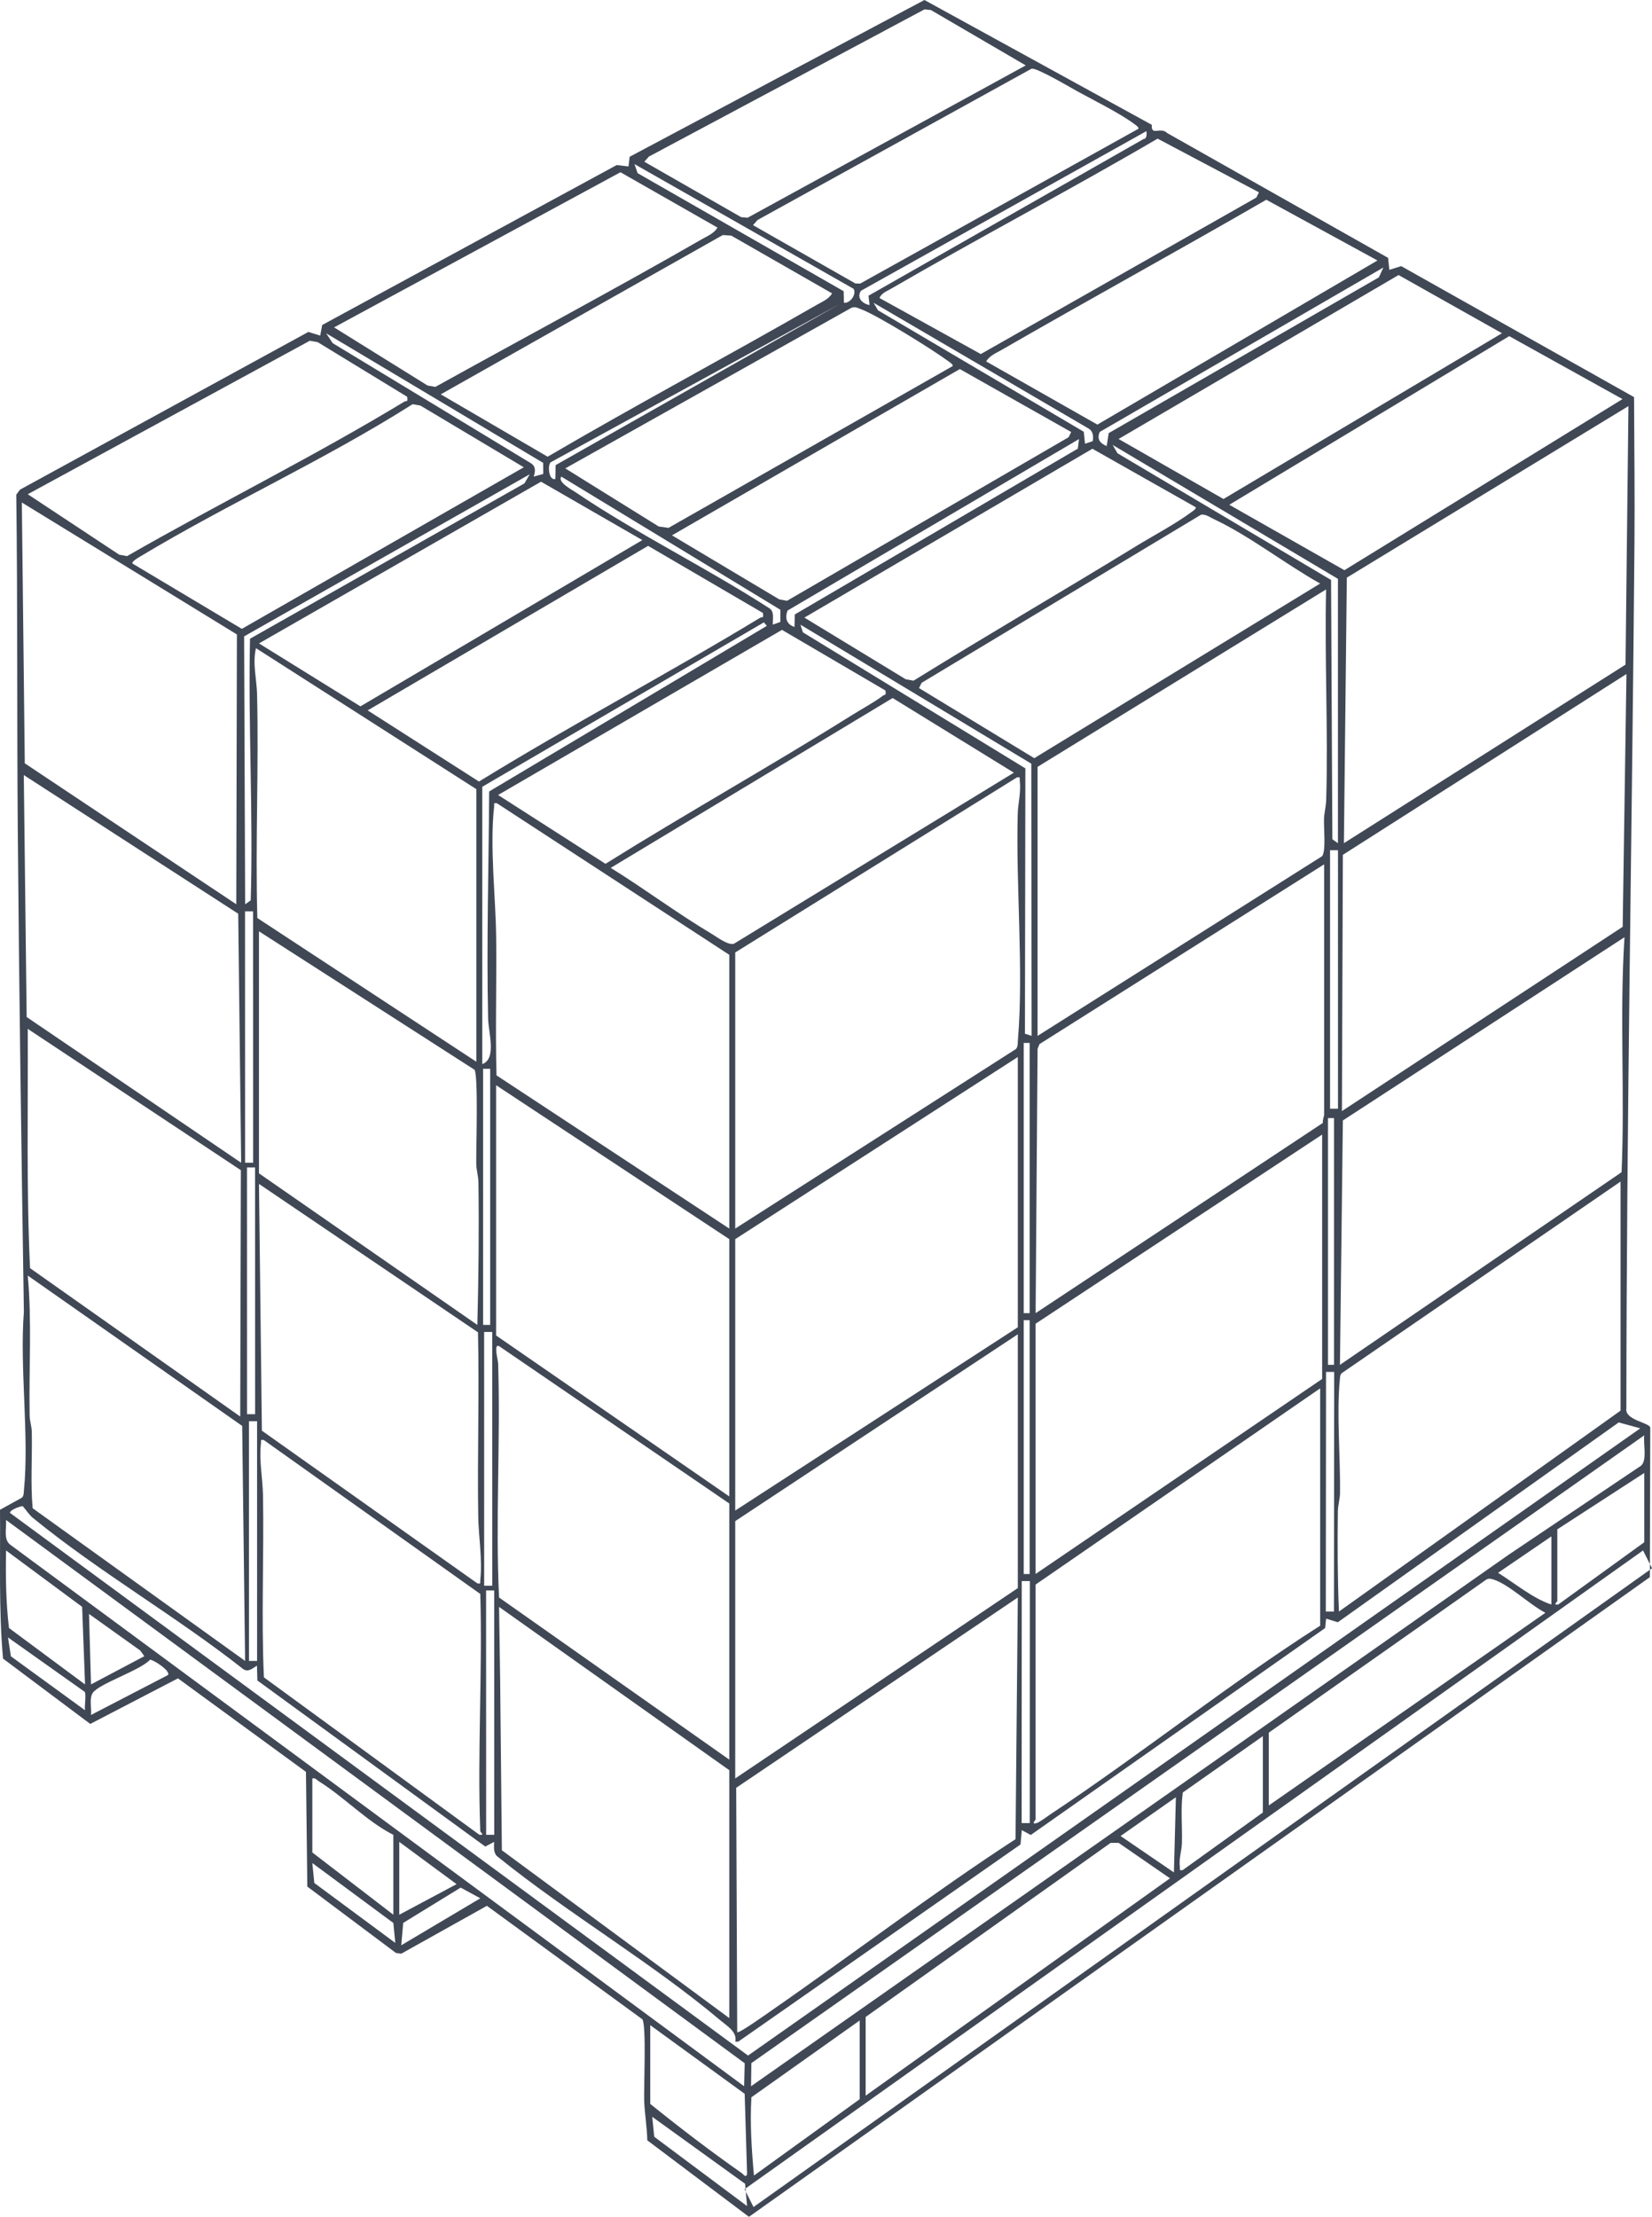
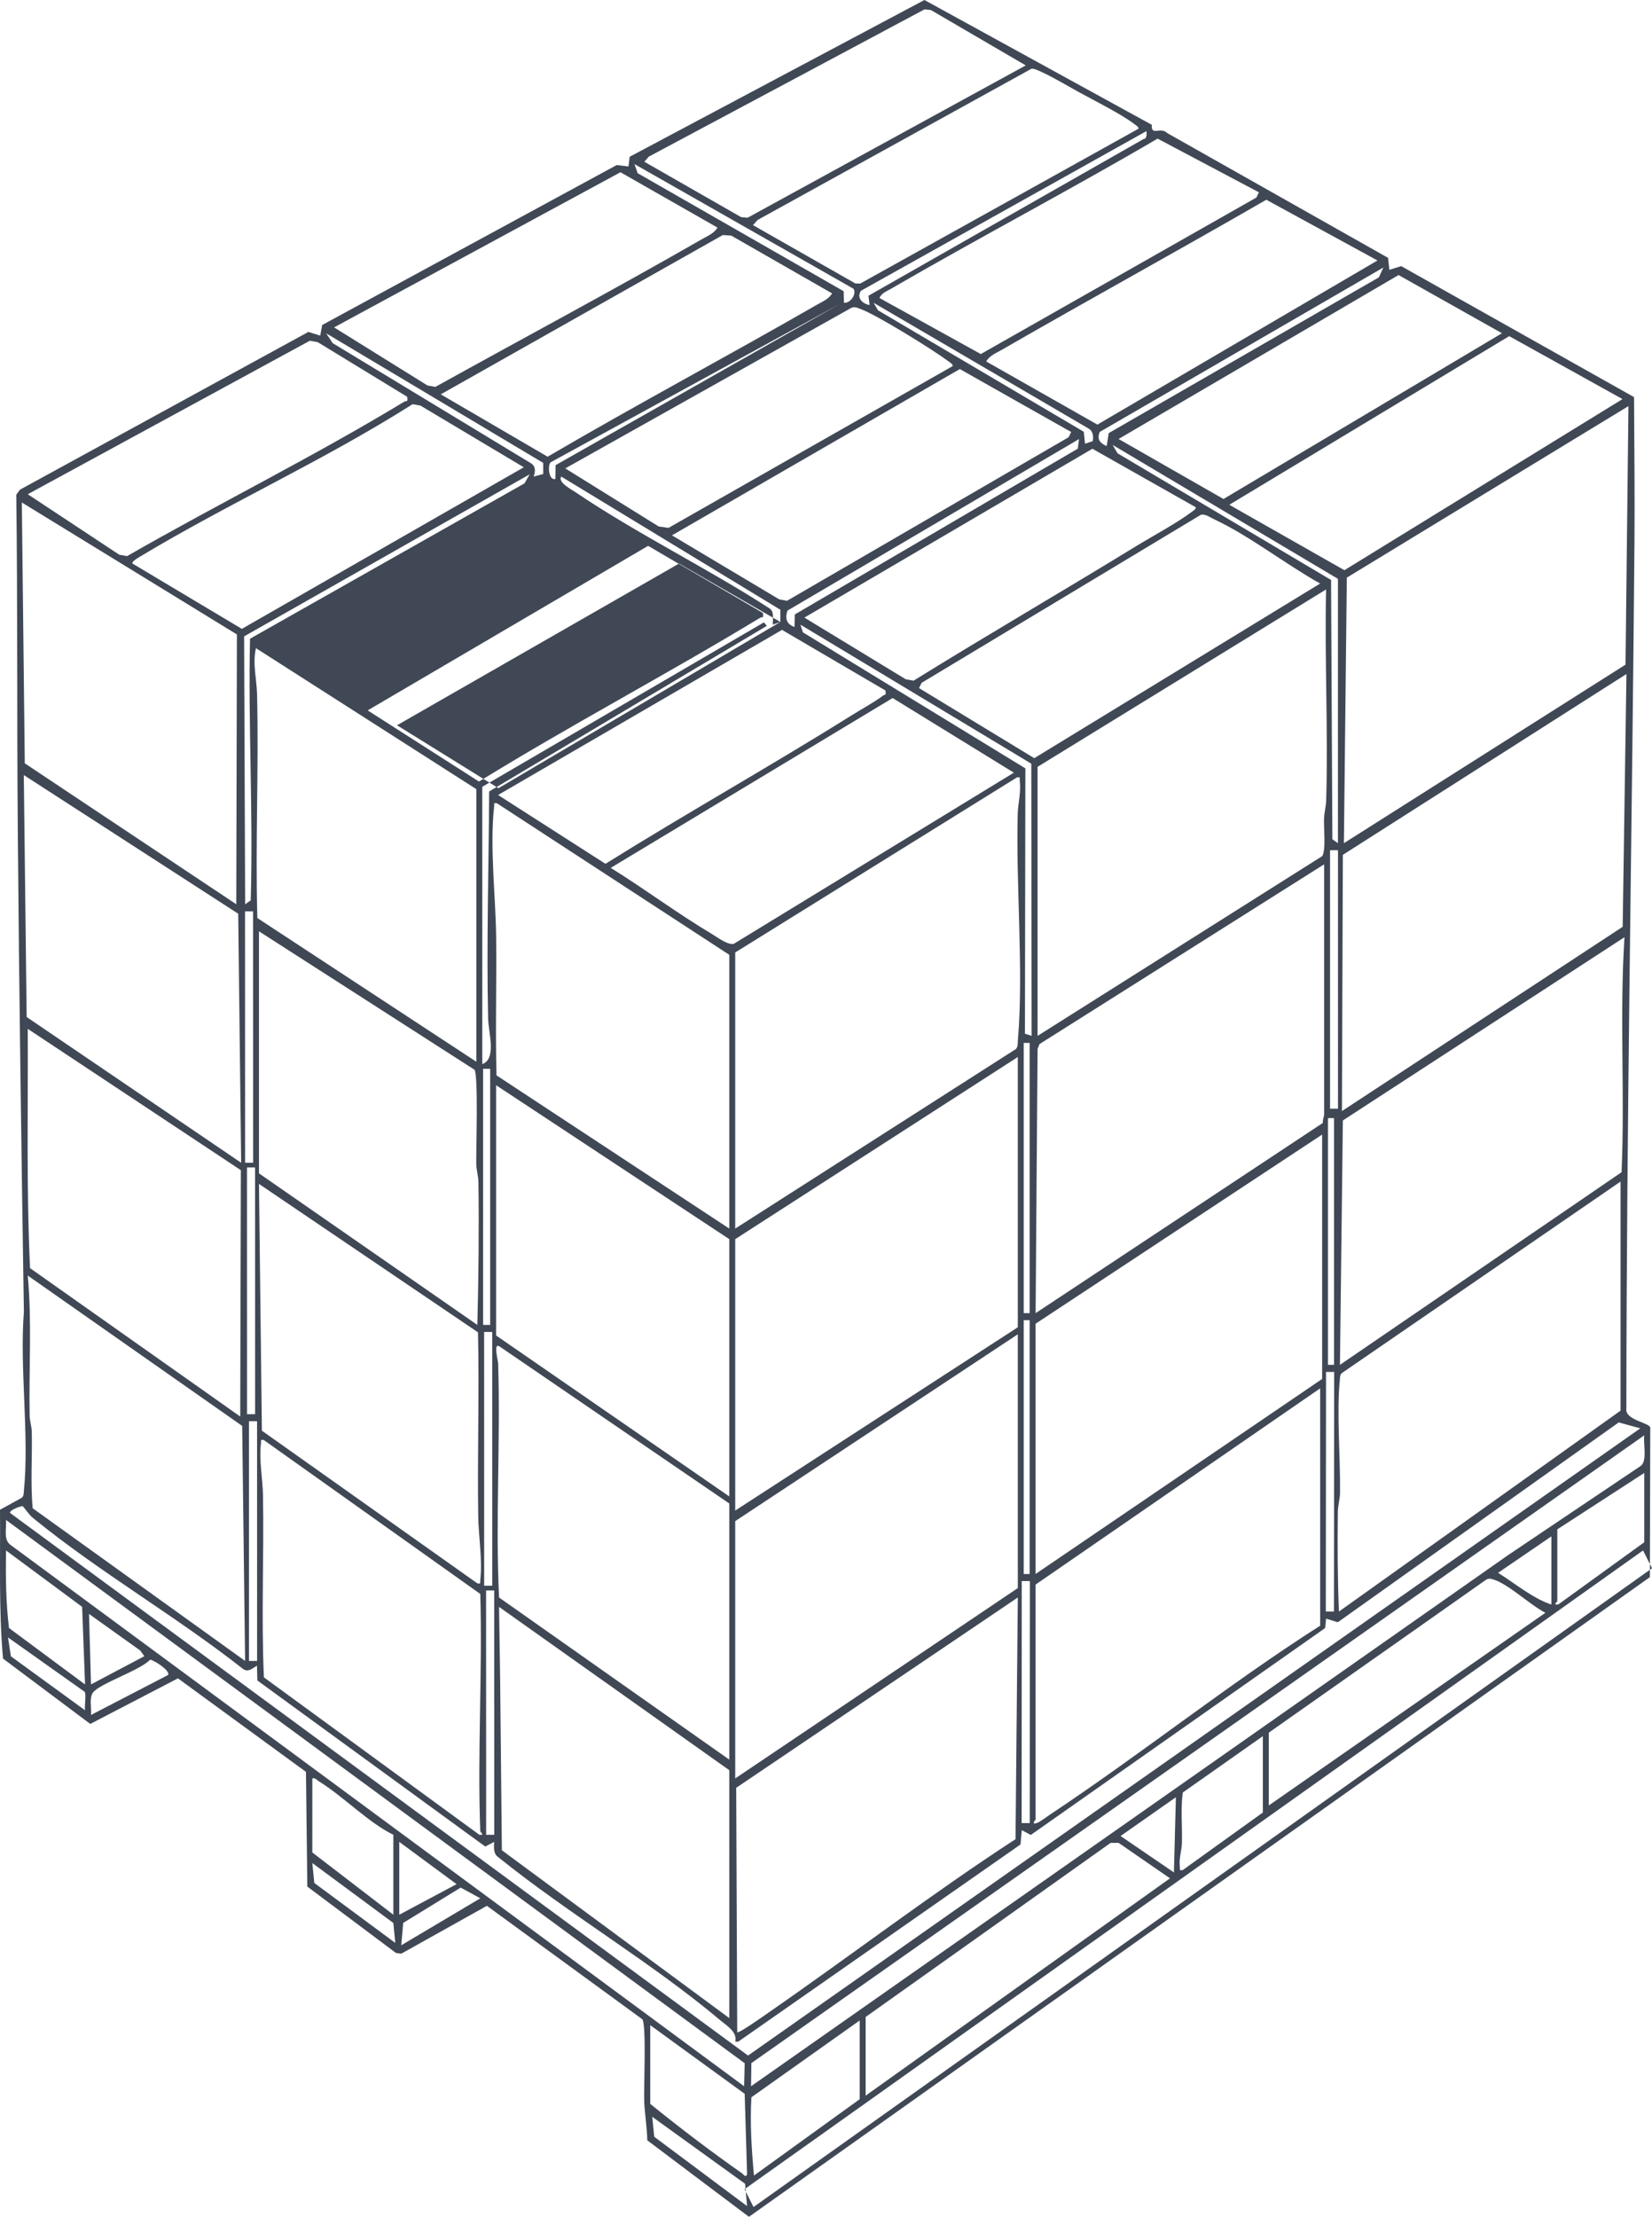
<svg xmlns="http://www.w3.org/2000/svg" id="Laag_2" viewBox="0 0 810.02 1086.63">
  <defs>
    <style>.cls-1{opacity:.75;}.cls-2{fill:#000b1c;}</style>
  </defs>
  <g class="cls-1">
-     <path class="cls-2" d="M564.75,61.18c-.41,5.81,4.23.71,7.63,4.08l108.24,61.14.61,5.87,5.82-1.82,114.17,64.21c.1,23.92.4,47.91.2,71.85-1.16,141.17-3.87,282.46-3.97,423.89-.95,5.65,11.22,6.9,11.72,9.35l-.19,73.34-441.75,313.55-49.85-37.51c-.1-6.2-1.26-12.98-1.5-18.95-.27-6.59,1.13-37.66-.92-40.38l-76.22-55.61-42,23.47-2.6-.37-43.45-32.53-.67-56.23-62.76-45.84-43,22.34L1.49,813.01C-.68,788.78.23,764.41,0,740.06l10.73-5.92c.97-.9.87-2.16.99-3.43,2.69-26.89-2.15-60.07-.01-87.65-1.21-78.53-2.35-157.48-2.99-236.03-.45-54.85-.04-109.71-.74-164.54l1.81-2.46,141.42-77.33,5.8,1.82.96-5.2,144.39-78.4,5.81.67.57-4.75L453.27,0l111.48,61.18ZM502.94,32.05l-46.5-27.13-3.15-.31-135.13,72.15-2.23,2.52,47.47,27.16,3.15.3,136.39-74.68ZM558.17,63.14c.5-.75-1.63-2.07-2.23-2.52-6.76-5.05-19.7-11.49-27.46-15.74-3.95-2.16-19.96-11.68-22.66-11.22l-134.37,74.18-2.23,2.52,50.18,28.58,2.38.06,136.39-75.86ZM562.04,64.32l-139.89,78.21c-2.44,3.78,1.22,6.5,4.24,7.02l-.55-4.59,134.99-76.87c1.7.08,1.45-3.45,1.21-3.76ZM617.28,94.27l-49.67-26.31c-43.31,25.34-87.52,48.53-130.9,73.69-1.86,1.08-4.56,2.06-5.47,4.43l49.67,27.47,135.12-76.71,1.25-2.57ZM418.55,141.58l-107.46-61.15,1.56,4.46,101.02,57.86.12,5.63c2.84.54,6.38-4.02,4.75-6.81ZM351.78,111.55l-47.55-27.12-140.42,76.05,45.82,28.49,3.83.68c43.62-24.19,87.59-47.63,130.93-72.53,2.45-1.41,5.91-2.8,7.4-5.58ZM675.41,127.68l-54.51-29.77c-43.15,24.94-86.76,48.82-129.93,73.69-2.44,1.41-5.92,2.8-7.4,5.58l54.51,30.95,137.34-80.45ZM407.98,143.8l-49.4-28.29-4.14-.31-138.32,78.1,52.4,30.57c43.7-25.59,88.2-49.28,132.05-74.49,2.45-1.41,5.9-2.8,7.4-5.58ZM678.31,131.12l-139.07,80.6c-1.65,3.9.52,5.72,3.41,6.94l.97-6.35,132.47-76.35,2.22-4.84ZM736.46,163.35l-50.71-28.53-137.27,80.36,51.43,29.42,136.55-81.25ZM272.43,228l139.4-79.03-141.82,77.63c-1.59,1.45-.99,9.11,2.3,8.18l.12-6.78ZM535.78,216.24c.51-2.42.06-4.97-1.92-6.12l-105.53-61.71,2.2,3.71,100.87,59.52.61,5.87,3.77-1.26ZM467.08,179.48c.49-.77-1.68-2.11-2.23-2.52-7.61-5.65-34.76-22.48-42.61-25.37-1.64-.6-2.98-1.47-4.82-.68l-140.25,78.68,45.81,28.48,4.82.68,139.29-79.28ZM266.34,226.9l-106.42-63.53,3.2,4.83,96.94,58.71c2.63,1.5,2.59,3.89,1.6,6.71l4.71-1.29-.03-5.42ZM795.56,195.63l-55.55-30.86-137.26,82.66,56.45,32.07,136.37-83.88ZM199.65,194.49l-43.88-26.78-3.84-.69L13.61,242.26l44.85,29.64,3.84.7c45.02-25.84,91.43-48.74,135.97-75.73,1.01-.61,1.83.6,1.37-2.39ZM525.22,211.76l-54.59-30.85-141.14,81.51,52.6,31.38,3.83.69,138.06-80.17,1.24-2.56ZM256.81,229.04l-50.66-30.23-3.83-.69c-43.47,27.57-89.94,48.42-133.84,74.83-.66.4-4.11,2.35-3.51,3.3l53.62,32.01,138.23-79.2ZM658.95,413.31l138.09-87.52,1.43-126.72-138.08,84.07-1.44,130.17ZM529.09,215.21l-142.93,84.07c-1.59,4.24-.06,6.82,3.39,8.07l.16-6.15,138.77-81.28.6-4.71ZM656.03,413.32v-129.58l-110.47-65.65,2.37,4.09,104.73,62.11.63,127.1,2.74,1.93ZM586.27,248.62l-50.63-28.65-141.22,82.76,49.69,30.23,3.83.69c36.24-22.44,72.96-43.77,109.28-66.02,8.23-5.04,19.32-10.93,26.82-16.5.55-.41,2.72-1.75,2.23-2.52ZM259.73,232.49l-140.03,79.45.5,131.32,2.73-1.92c1.26-42.8-1.28-85.54-.34-128.25l134.58-76.15,2.55-4.44ZM382.63,304.86v-5.97s-107.39-65.26-107.39-65.26c-2.06,2.67,5.33,6.54,6.76,7.51,30.39,20.56,64.51,37.17,95.37,57.11,2.37,1.6,1.47,5.09,1.56,7.94l3.71-1.33ZM314.95,264.74l-49.66-28.62-138.3,79.27,49.74,30.85,138.23-81.5ZM116.16,310.99L10.71,246.31l1.44,127.85,103.7,69.09.31-132.27ZM450.62,337.28l56.51,34.36,140.17-85.6c-16.88-9.44-34.79-23.48-51.96-31.5-1.99-.93-4.2-2.62-6.42-2.26l-137.05,82.44-1.24,2.56ZM374.06,300.45l-56.27-32.88-137.51,80.65,54.58,34.88c45.41-27.96,92.28-52.66,137.83-80.27,1.01-.61,1.83.6,1.37-2.39ZM508.75,507.77l139.54-88.1c1.95-2.6.71-14.1.92-18.49.15-3.09.96-5.84,1.06-9.11.98-34.29-.82-68.84-.06-103.14l-141.46,86.96v131.89ZM236.47,385.67v135.92c7.15-2.51,3.02-15.39,2.86-22.41-.82-36.99.31-74.23.52-111.22l136.16-81.18-1.44-1.71-138.11,80.6ZM505.68,374.34l-113.21-68.14,1.21,3.76,109.09,66.68-.21,130.07,3.27,1.05-.16-133.42ZM434.14,338.46l-50.71-29.71-139.2,80.94,52.65,33.73c39.97-24.95,80.88-47.86,120.82-72.86,4.51-2.82,11.25-6.5,15.2-9.54.94-.72,1.74.12,1.24-2.56ZM233.56,386.82l-108.05-69.1c-1.78,7.37.35,15.2.53,22.41.91,36.52-.9,73.39.15,109.87l107.37,70.44v-133.61ZM657.98,544.63l137.66-90.33,1.85-123.91-139.05,88.63-.46,125.61ZM497.12,378.75l-59.43-36.59-138.23,83.25c16.59,10.27,32.69,22.35,49.39,32.28,2.94,1.75,7.83,5.59,10.92,4.97l137.35-83.91ZM118.25,569.97l-1.45-122.09L11.67,379.92l1.4,118.6,105.17,71.44ZM360.5,466.88v135.34l137.67-88.03c1.08-1.34.81-3,.95-4.63,2.85-33.94-1.06-75.54-.1-110.69.14-5.27,1.66-10.25,1.01-16.1-.18-1.59.53-2-1.43-1.68l-138.11,85.79ZM357.59,602.22v-134.19l-113.89-74.26c-1.95-.33-1.25.08-1.42,1.67-2.21,20.06.8,44.24,1.01,64.48.23,22.39-.43,44.82.16,67.2l114.13,75.1ZM656.05,416.77h-3.89v126.7h3.89v-126.7ZM649.25,423.68l-139.54,88.1-.96,2.31-.96,129.59,140.86-93.26c-.25-1.32.6-3.22.6-4.07v-122.67ZM124.1,446.73h-3.96s.03,123.23.03,123.23h3.96s-.03-123.23-.03-123.23ZM126.98,456.51v118.64l107.08,74.29c.58-23.16.86-46.53.53-69.74-.05-3.29-1-6.09-1.06-9.11-.13-7.27,1.06-43.07-.85-46.21l-105.69-67.87ZM796.53,459.4l-138.09,89.82-1.43,119.8,138.09-94.43c1.67-38.33-1.05-77.02,1.43-115.2ZM118.1,573.6L13.61,504.32c.19,39.11-.71,78.31,1.12,117.3l103.06,72.73.31-120.74ZM504.87,511.22h-2.91v132.46h2.91v-132.46ZM499.06,650.59v-132.46l-138.56,89.27v133.04l138.56-89.84ZM236.88,523.89v125.55h3.46v-125.55h-3.46ZM357.59,733.53v-126.13l-114.34-75.45v122.67l114.34,78.9ZM651.14,548.08v120.94h2.96v-120.94h-2.96ZM648.28,556.14l-140.5,92.72v122.67l140.5-95.6v-119.79ZM125.07,572.27h-3.97s.02,120.94.02,120.94h3.97s-.02-120.94-.02-120.94ZM794.6,691.48v-112.3l-136.64,93.86c-1,.88-.88,2.13-1.01,3.4-1.62,15.93.32,38.52.1,55.4-.04,3.01-1.01,5.83-1.06,9.11-.21,16.3-.15,32.75.53,49l138.08-98.48ZM234.37,653.08l-107.39-72.75,1.43,120.96,105.65,74.84c1.97.3,1.26-.09,1.44-1.69,1.11-9.93-.86-21.43-1.01-31.07-.48-30.07.57-60.22-.12-90.28ZM120.18,814.15l-1.43-115.2-105.14-73.7c2.09,22.56.51,45.78.92,68.58.05,2.72.99,5.24,1.05,7.97.29,12.47-.69,25.06.43,37.5l104.17,74.85ZM504.87,647.14h-2.91v124.4h2.91v-124.4ZM241.35,652.9h-3.97s.02,124.39.02,124.39h3.97s-.02-124.39-.02-124.39ZM499.06,778.45v-124.4l-138.56,91.57v126.13l138.56-93.3ZM357.59,736.98l-112.9-77.16c-2.81-1.32-.48,6.89-.43,8.58,1.18,38.13-1.36,76.53.44,114.66l112.89,79.47v-125.55ZM650.19,672.48l-.11,117.48h3.99s.11-117.47.11-117.47h-3.99ZM647.31,796.88v-116.34l-139.53,96.18v115.18c0,.12-2.39,2.55.5,1.75,1.43-.4,5.26-3.31,6.94-4.43,44.51-29.56,87.25-63.75,132.1-92.35ZM126.05,696.67h-3.97s.01,117.47.01,117.47h3.97s-.01-117.47-.01-117.47ZM804.28,700.14l-10.58-2.9-137.72,97.94-5.75-1.75-.49,4.61-144.32,101.42-4.41-2.36-.63,7.02-138.41,96.66h-1.46c1.14-4.73-4.16-7.82-7.25-10.42-34.14-28.7-74.21-52-109-80.06-2.36-1.6-2.09-4.56-1.98-7.44l-4.34,2.28-111.75-81.41-.2-7.27c-2.13,1.29-4.22,3.36-6.71,1.71-33.43-26.3-70.27-47.3-103.29-74.24-1.68-1.37-4.58-5.55-4.91-5.65-.42-.13-6.12,1.6-6.2,3.3l361.9,266.01,437.49-307.45ZM368.26,1022.63l371.43-260.51,64.99-43.69c3.06-2.79.99-10.53,1.54-14.86l-437.81,307.72-.15,11.33ZM235.5,897.66c-1.48-38.31,1.11-77.89,0-116.34l-106.12-75.43c-1.97-.3-1.26.09-1.44,1.69-.94,8.38.87,17.37,1.01,25.31.54,29.75-.89,59.58.45,89.31l105.63,77.16c2.95.29.49-1.19.47-1.71ZM806.22,722.01l-42.63,27.64v35.13c0,.46-2.49,2.02.46,1.71l42.17-30.51v-33.98ZM365.14,1011.35L2.95,745.05c.32,4.06-1.33,9.41,1.97,12.05l359.94,265.53.28-11.28ZM760.68,753.11l-26.14,17.85c8.46,5.27,17.04,12.55,26.14,15.55v-33.4ZM41.7,825.67l-1.43-38.03-37.31-27.63c-.22,12.73-.07,25.4,1.45,38.01l37.29,27.65ZM805.63,760l-440.56,313.09,4.4,8.74,440.56-313.09-4.4-8.74ZM622.12,849.29v35.71l135.64-94.45c-7.46-3.8-17.8-13.79-25.16-16.2-1.37-.45-2.55-.84-3.91-.02l-106.56,74.97ZM500.99,775l-.05,118.63h3.98s.05-118.63.05-118.63h-3.98ZM242.31,779.61h-3.97s.03,119.78.03,119.78h3.97s-.03-119.78-.03-119.78ZM499.06,783.06l-138.08,93.28.5,119.8c.63.87,14.37-8.93,16.15-10.16,40.22-27.88,79.45-57.88,120.31-84.46l1.12-118.45ZM357.59,989.23v-121.52l-112.89-80.05.53,35.08.85,84.22,111.51,82.26ZM70.77,811.84l-2-2.79-25.12-17.93.97,34.54,26.15-13.83ZM41.55,829.31l-37.62-26.67,1.41,9.25,36.36,26.45c-.36-2.24.66-7.51-.15-9.03ZM82.4,821.05c1.29-2.08-7.03-7.39-8.79-7.51-5.1,5.38-24.6,11.56-28.04,16.15-1.92,2.56-.63,7.61-.95,10.95l37.78-19.59ZM619.21,888.45v-37.43l-39.26,27.63c-1.11,8.19-.17,16.59-.43,24.83-.12,3.86-1.5,7.32-1.02,11.49.19,1.6-.53,2,1.44,1.7l39.26-28.21ZM192.87,899.39c-12.8-6.44-24.27-18.64-36.54-26.25-1.08-.67-1.7-1.8-3.19-1.39v36.28l39.73,30.52v-39.16ZM575.6,917.82l.97-36.86-27.12,19.01,26.15,17.85ZM195.77,902.85v35.71l28.1-14.99-28.1-20.72ZM424.45,988.66v38.59l149.23-106.54-25.18-17.37h-3.93s-120.12,85.33-120.12,85.33ZM193.83,952.37l-.97-9.78-39.72-29.37.97,9.77,39.71,29.38ZM235.5,930.5l-9.62-5.24-28.18,17.31-.95,10.96,38.75-23.02ZM421.54,1028.97v-38.59l-53.11,37.66c-.74,12.83.1,25.64,1.26,38.36l51.85-37.43ZM318.83,992.69v38.59c14.67,11.85,29.73,23.33,45.01,34.03.75.53,1.71,2.32,2.48.51l-1.19-39.49-46.31-33.64ZM366.31,1081.37l-.97-10.93-45.53-32.83.97,9.78,45.53,33.98Z" />
+     <path class="cls-2" d="M564.75,61.18c-.41,5.81,4.23.71,7.63,4.08l108.24,61.14.61,5.87,5.82-1.82,114.17,64.21c.1,23.92.4,47.91.2,71.85-1.16,141.17-3.87,282.46-3.97,423.89-.95,5.65,11.22,6.9,11.72,9.35l-.19,73.34-441.75,313.55-49.85-37.51c-.1-6.2-1.26-12.98-1.5-18.95-.27-6.59,1.13-37.66-.92-40.38l-76.22-55.61-42,23.47-2.6-.37-43.45-32.53-.67-56.23-62.76-45.84-43,22.34L1.49,813.01C-.68,788.78.23,764.41,0,740.06l10.73-5.92c.97-.9.87-2.16.99-3.43,2.69-26.89-2.15-60.07-.01-87.65-1.21-78.53-2.35-157.48-2.99-236.03-.45-54.85-.04-109.71-.74-164.54l1.81-2.46,141.42-77.33,5.8,1.82.96-5.2,144.39-78.4,5.81.67.57-4.75L453.27,0l111.48,61.18ZM502.94,32.05l-46.5-27.13-3.15-.31-135.13,72.15-2.23,2.52,47.47,27.16,3.15.3,136.39-74.68ZM558.17,63.14c.5-.75-1.63-2.07-2.23-2.52-6.76-5.05-19.7-11.49-27.46-15.74-3.95-2.16-19.96-11.68-22.66-11.22l-134.37,74.18-2.23,2.52,50.18,28.58,2.38.06,136.39-75.86ZM562.04,64.32l-139.89,78.21c-2.44,3.78,1.22,6.5,4.24,7.02l-.55-4.59,134.99-76.87c1.7.08,1.45-3.45,1.21-3.76ZM617.28,94.27l-49.67-26.31c-43.31,25.34-87.52,48.53-130.9,73.69-1.86,1.08-4.56,2.06-5.47,4.43l49.67,27.47,135.12-76.71,1.25-2.57ZM418.55,141.58l-107.46-61.15,1.56,4.46,101.02,57.86.12,5.63c2.84.54,6.38-4.02,4.75-6.81ZM351.78,111.55l-47.55-27.12-140.42,76.05,45.82,28.49,3.83.68c43.62-24.19,87.59-47.63,130.93-72.53,2.45-1.41,5.91-2.8,7.4-5.58ZM675.41,127.68l-54.51-29.77c-43.15,24.94-86.76,48.82-129.93,73.69-2.44,1.41-5.92,2.8-7.4,5.58l54.51,30.95,137.34-80.45ZM407.98,143.8l-49.4-28.29-4.14-.31-138.32,78.1,52.4,30.57c43.7-25.59,88.2-49.28,132.05-74.49,2.45-1.41,5.9-2.8,7.4-5.58ZM678.31,131.12l-139.07,80.6c-1.65,3.9.52,5.72,3.41,6.94l.97-6.35,132.47-76.35,2.22-4.84ZM736.46,163.35l-50.71-28.53-137.27,80.36,51.43,29.42,136.55-81.25ZM272.43,228l139.4-79.03-141.82,77.63c-1.59,1.45-.99,9.11,2.3,8.18l.12-6.78ZM535.78,216.24c.51-2.42.06-4.97-1.92-6.12l-105.53-61.71,2.2,3.71,100.87,59.52.61,5.87,3.77-1.26ZM467.08,179.48c.49-.77-1.68-2.11-2.23-2.52-7.61-5.65-34.76-22.48-42.61-25.37-1.64-.6-2.98-1.47-4.82-.68l-140.25,78.68,45.81,28.48,4.82.68,139.29-79.28ZM266.34,226.9l-106.42-63.53,3.2,4.83,96.94,58.71c2.63,1.5,2.59,3.89,1.6,6.71l4.71-1.29-.03-5.42ZM795.56,195.63l-55.55-30.86-137.26,82.66,56.45,32.07,136.37-83.88ZM199.65,194.49l-43.88-26.78-3.84-.69L13.61,242.26l44.85,29.64,3.84.7c45.02-25.84,91.43-48.74,135.97-75.73,1.01-.61,1.83.6,1.37-2.39ZM525.22,211.76l-54.59-30.85-141.14,81.51,52.6,31.38,3.83.69,138.06-80.17,1.24-2.56ZM256.81,229.04l-50.66-30.23-3.83-.69c-43.47,27.57-89.94,48.42-133.84,74.83-.66.4-4.11,2.35-3.51,3.3l53.62,32.01,138.23-79.2ZM658.95,413.31l138.09-87.52,1.43-126.72-138.08,84.07-1.44,130.17ZM529.09,215.21l-142.93,84.07c-1.59,4.24-.06,6.82,3.39,8.07l.16-6.15,138.77-81.28.6-4.71ZM656.03,413.32v-129.58l-110.47-65.65,2.37,4.09,104.73,62.11.63,127.1,2.74,1.93ZM586.27,248.62l-50.63-28.65-141.22,82.76,49.69,30.23,3.83.69c36.24-22.44,72.96-43.77,109.28-66.02,8.23-5.04,19.32-10.93,26.82-16.5.55-.41,2.72-1.75,2.23-2.52ZM259.73,232.49l-140.03,79.45.5,131.32,2.73-1.92c1.26-42.8-1.28-85.54-.34-128.25l134.58-76.15,2.55-4.44ZM382.63,304.86v-5.97s-107.39-65.26-107.39-65.26c-2.06,2.67,5.33,6.54,6.76,7.51,30.39,20.56,64.51,37.17,95.37,57.11,2.37,1.6,1.47,5.09,1.56,7.94l3.71-1.33Zl-49.66-28.62-138.3,79.27,49.74,30.85,138.23-81.5ZM116.16,310.99L10.71,246.31l1.44,127.85,103.7,69.09.31-132.27ZM450.62,337.28l56.51,34.36,140.17-85.6c-16.88-9.44-34.79-23.48-51.96-31.5-1.99-.93-4.2-2.62-6.42-2.26l-137.05,82.44-1.24,2.56ZM374.06,300.45l-56.27-32.88-137.51,80.65,54.58,34.88c45.41-27.96,92.28-52.66,137.83-80.27,1.01-.61,1.83.6,1.37-2.39ZM508.75,507.77l139.54-88.1c1.95-2.6.71-14.1.92-18.49.15-3.09.96-5.84,1.06-9.11.98-34.29-.82-68.84-.06-103.14l-141.46,86.96v131.89ZM236.47,385.67v135.92c7.15-2.51,3.02-15.39,2.86-22.41-.82-36.99.31-74.23.52-111.22l136.16-81.18-1.44-1.71-138.11,80.6ZM505.68,374.34l-113.21-68.14,1.21,3.76,109.09,66.68-.21,130.07,3.27,1.05-.16-133.42ZM434.14,338.46l-50.71-29.71-139.2,80.94,52.65,33.73c39.97-24.95,80.88-47.86,120.82-72.86,4.51-2.82,11.25-6.5,15.2-9.54.94-.72,1.74.12,1.24-2.56ZM233.56,386.82l-108.05-69.1c-1.78,7.37.35,15.2.53,22.41.91,36.52-.9,73.39.15,109.87l107.37,70.44v-133.61ZM657.98,544.63l137.66-90.33,1.85-123.91-139.05,88.63-.46,125.61ZM497.12,378.75l-59.43-36.59-138.23,83.25c16.59,10.27,32.69,22.35,49.39,32.28,2.94,1.75,7.83,5.59,10.92,4.97l137.35-83.91ZM118.25,569.97l-1.45-122.09L11.67,379.92l1.4,118.6,105.17,71.44ZM360.5,466.88v135.34l137.67-88.03c1.08-1.34.81-3,.95-4.63,2.85-33.94-1.06-75.54-.1-110.69.14-5.27,1.66-10.25,1.01-16.1-.18-1.59.53-2-1.43-1.68l-138.11,85.79ZM357.59,602.22v-134.19l-113.89-74.26c-1.95-.33-1.25.08-1.42,1.67-2.21,20.06.8,44.24,1.01,64.48.23,22.39-.43,44.82.16,67.2l114.13,75.1ZM656.05,416.77h-3.89v126.7h3.89v-126.7ZM649.25,423.68l-139.54,88.1-.96,2.31-.96,129.59,140.86-93.26c-.25-1.32.6-3.22.6-4.07v-122.67ZM124.1,446.73h-3.96s.03,123.23.03,123.23h3.96s-.03-123.23-.03-123.23ZM126.98,456.51v118.64l107.08,74.29c.58-23.16.86-46.53.53-69.74-.05-3.29-1-6.09-1.06-9.11-.13-7.27,1.06-43.07-.85-46.21l-105.69-67.87ZM796.53,459.4l-138.09,89.82-1.43,119.8,138.09-94.43c1.67-38.33-1.05-77.02,1.43-115.2ZM118.1,573.6L13.61,504.32c.19,39.11-.71,78.31,1.12,117.3l103.06,72.73.31-120.74ZM504.87,511.22h-2.91v132.46h2.91v-132.46ZM499.06,650.59v-132.46l-138.56,89.27v133.04l138.56-89.84ZM236.88,523.89v125.55h3.46v-125.55h-3.46ZM357.59,733.53v-126.13l-114.34-75.45v122.67l114.34,78.9ZM651.14,548.08v120.94h2.96v-120.94h-2.96ZM648.28,556.14l-140.5,92.72v122.67l140.5-95.6v-119.79ZM125.07,572.27h-3.97s.02,120.94.02,120.94h3.97s-.02-120.94-.02-120.94ZM794.6,691.48v-112.3l-136.64,93.86c-1,.88-.88,2.13-1.01,3.4-1.62,15.93.32,38.52.1,55.4-.04,3.01-1.01,5.83-1.06,9.11-.21,16.3-.15,32.75.53,49l138.08-98.48ZM234.37,653.08l-107.39-72.75,1.43,120.96,105.65,74.84c1.97.3,1.26-.09,1.44-1.69,1.11-9.93-.86-21.43-1.01-31.07-.48-30.07.57-60.22-.12-90.28ZM120.18,814.15l-1.43-115.2-105.14-73.7c2.09,22.56.51,45.78.92,68.58.05,2.72.99,5.24,1.05,7.97.29,12.47-.69,25.06.43,37.5l104.17,74.85ZM504.87,647.14h-2.91v124.4h2.91v-124.4ZM241.35,652.9h-3.97s.02,124.39.02,124.39h3.97s-.02-124.39-.02-124.39ZM499.06,778.45v-124.4l-138.56,91.57v126.13l138.56-93.3ZM357.59,736.98l-112.9-77.16c-2.81-1.32-.48,6.89-.43,8.58,1.18,38.13-1.36,76.53.44,114.66l112.89,79.47v-125.55ZM650.19,672.48l-.11,117.48h3.99s.11-117.47.11-117.47h-3.99ZM647.31,796.88v-116.34l-139.53,96.18v115.18c0,.12-2.39,2.55.5,1.75,1.43-.4,5.26-3.31,6.94-4.43,44.51-29.56,87.25-63.75,132.1-92.35ZM126.05,696.67h-3.97s.01,117.47.01,117.47h3.97s-.01-117.47-.01-117.47ZM804.28,700.14l-10.58-2.9-137.72,97.94-5.75-1.75-.49,4.61-144.32,101.42-4.41-2.36-.63,7.02-138.41,96.66h-1.46c1.14-4.73-4.16-7.82-7.25-10.42-34.14-28.7-74.21-52-109-80.06-2.36-1.6-2.09-4.56-1.98-7.44l-4.34,2.28-111.75-81.41-.2-7.27c-2.13,1.29-4.22,3.36-6.71,1.71-33.43-26.3-70.27-47.3-103.29-74.24-1.68-1.37-4.58-5.55-4.91-5.65-.42-.13-6.12,1.6-6.2,3.3l361.9,266.01,437.49-307.45ZM368.26,1022.63l371.43-260.51,64.99-43.69c3.06-2.79.99-10.53,1.54-14.86l-437.81,307.72-.15,11.33ZM235.5,897.66c-1.48-38.31,1.11-77.89,0-116.34l-106.12-75.43c-1.97-.3-1.26.09-1.44,1.69-.94,8.38.87,17.37,1.01,25.31.54,29.75-.89,59.58.45,89.31l105.63,77.16c2.95.29.49-1.19.47-1.71ZM806.22,722.01l-42.63,27.64v35.13c0,.46-2.49,2.02.46,1.71l42.17-30.51v-33.98ZM365.14,1011.35L2.95,745.05c.32,4.06-1.33,9.41,1.97,12.05l359.94,265.53.28-11.28ZM760.68,753.11l-26.14,17.85c8.46,5.27,17.04,12.55,26.14,15.55v-33.4ZM41.7,825.67l-1.43-38.03-37.31-27.63c-.22,12.73-.07,25.4,1.45,38.01l37.29,27.65ZM805.63,760l-440.56,313.09,4.4,8.74,440.56-313.09-4.4-8.74ZM622.12,849.29v35.71l135.64-94.45c-7.46-3.8-17.8-13.79-25.16-16.2-1.37-.45-2.55-.84-3.91-.02l-106.56,74.97ZM500.99,775l-.05,118.63h3.98s.05-118.63.05-118.63h-3.98ZM242.31,779.61h-3.97s.03,119.78.03,119.78h3.97s-.03-119.78-.03-119.78ZM499.06,783.06l-138.08,93.28.5,119.8c.63.87,14.37-8.93,16.15-10.16,40.22-27.88,79.45-57.88,120.31-84.46l1.12-118.45ZM357.59,989.23v-121.52l-112.89-80.05.53,35.08.85,84.22,111.51,82.26ZM70.77,811.84l-2-2.79-25.12-17.93.97,34.54,26.15-13.83ZM41.55,829.31l-37.62-26.67,1.41,9.25,36.36,26.45c-.36-2.24.66-7.51-.15-9.03ZM82.4,821.05c1.29-2.08-7.03-7.39-8.79-7.51-5.1,5.38-24.6,11.56-28.04,16.15-1.92,2.56-.63,7.61-.95,10.95l37.78-19.59ZM619.21,888.45v-37.43l-39.26,27.63c-1.11,8.19-.17,16.59-.43,24.83-.12,3.86-1.5,7.32-1.02,11.49.19,1.6-.53,2,1.44,1.7l39.26-28.21ZM192.87,899.39c-12.8-6.44-24.27-18.64-36.54-26.25-1.08-.67-1.7-1.8-3.19-1.39v36.28l39.73,30.52v-39.16ZM575.6,917.82l.97-36.86-27.12,19.01,26.15,17.85ZM195.77,902.85v35.71l28.1-14.99-28.1-20.72ZM424.45,988.66v38.59l149.23-106.54-25.18-17.37h-3.93s-120.12,85.33-120.12,85.33ZM193.83,952.37l-.97-9.78-39.72-29.37.97,9.77,39.71,29.38ZM235.5,930.5l-9.62-5.24-28.18,17.31-.95,10.96,38.75-23.02ZM421.54,1028.97v-38.59l-53.11,37.66c-.74,12.83.1,25.64,1.26,38.36l51.85-37.43ZM318.83,992.69v38.59c14.67,11.85,29.73,23.33,45.01,34.03.75.53,1.71,2.32,2.48.51l-1.19-39.49-46.31-33.64ZM366.31,1081.37l-.97-10.93-45.53-32.83.97,9.78,45.53,33.98Z" />
  </g>
</svg>